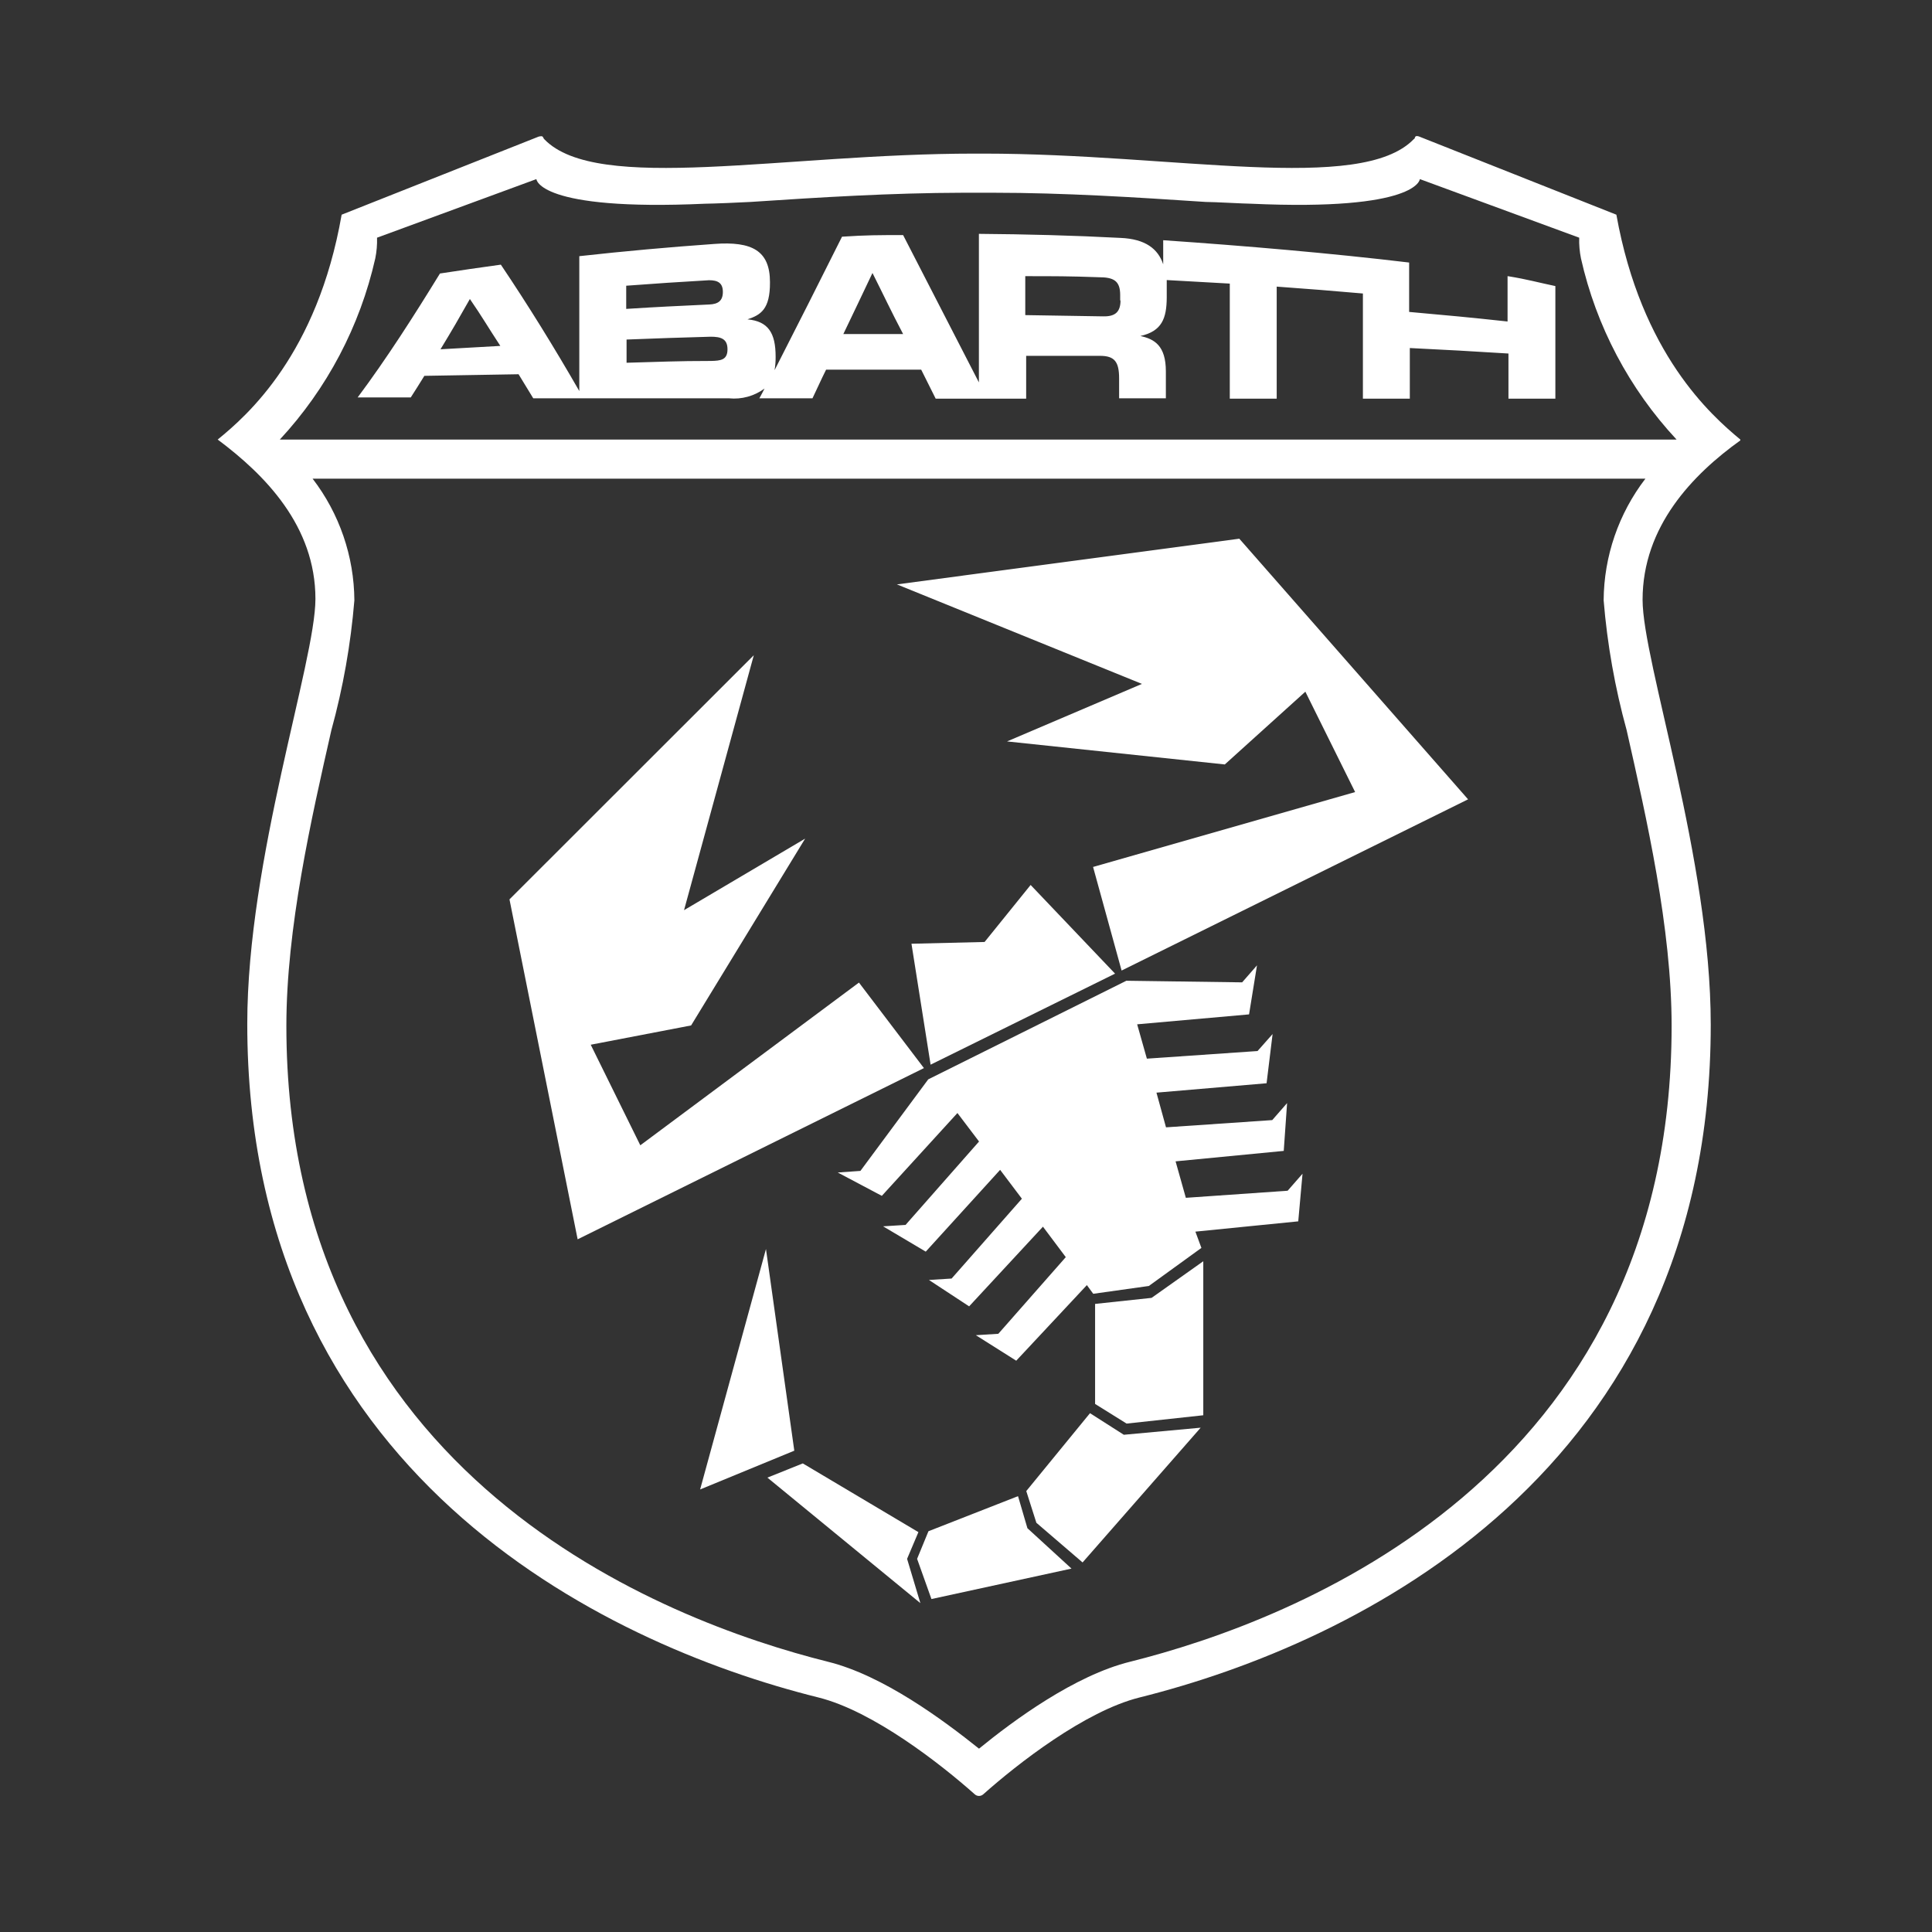
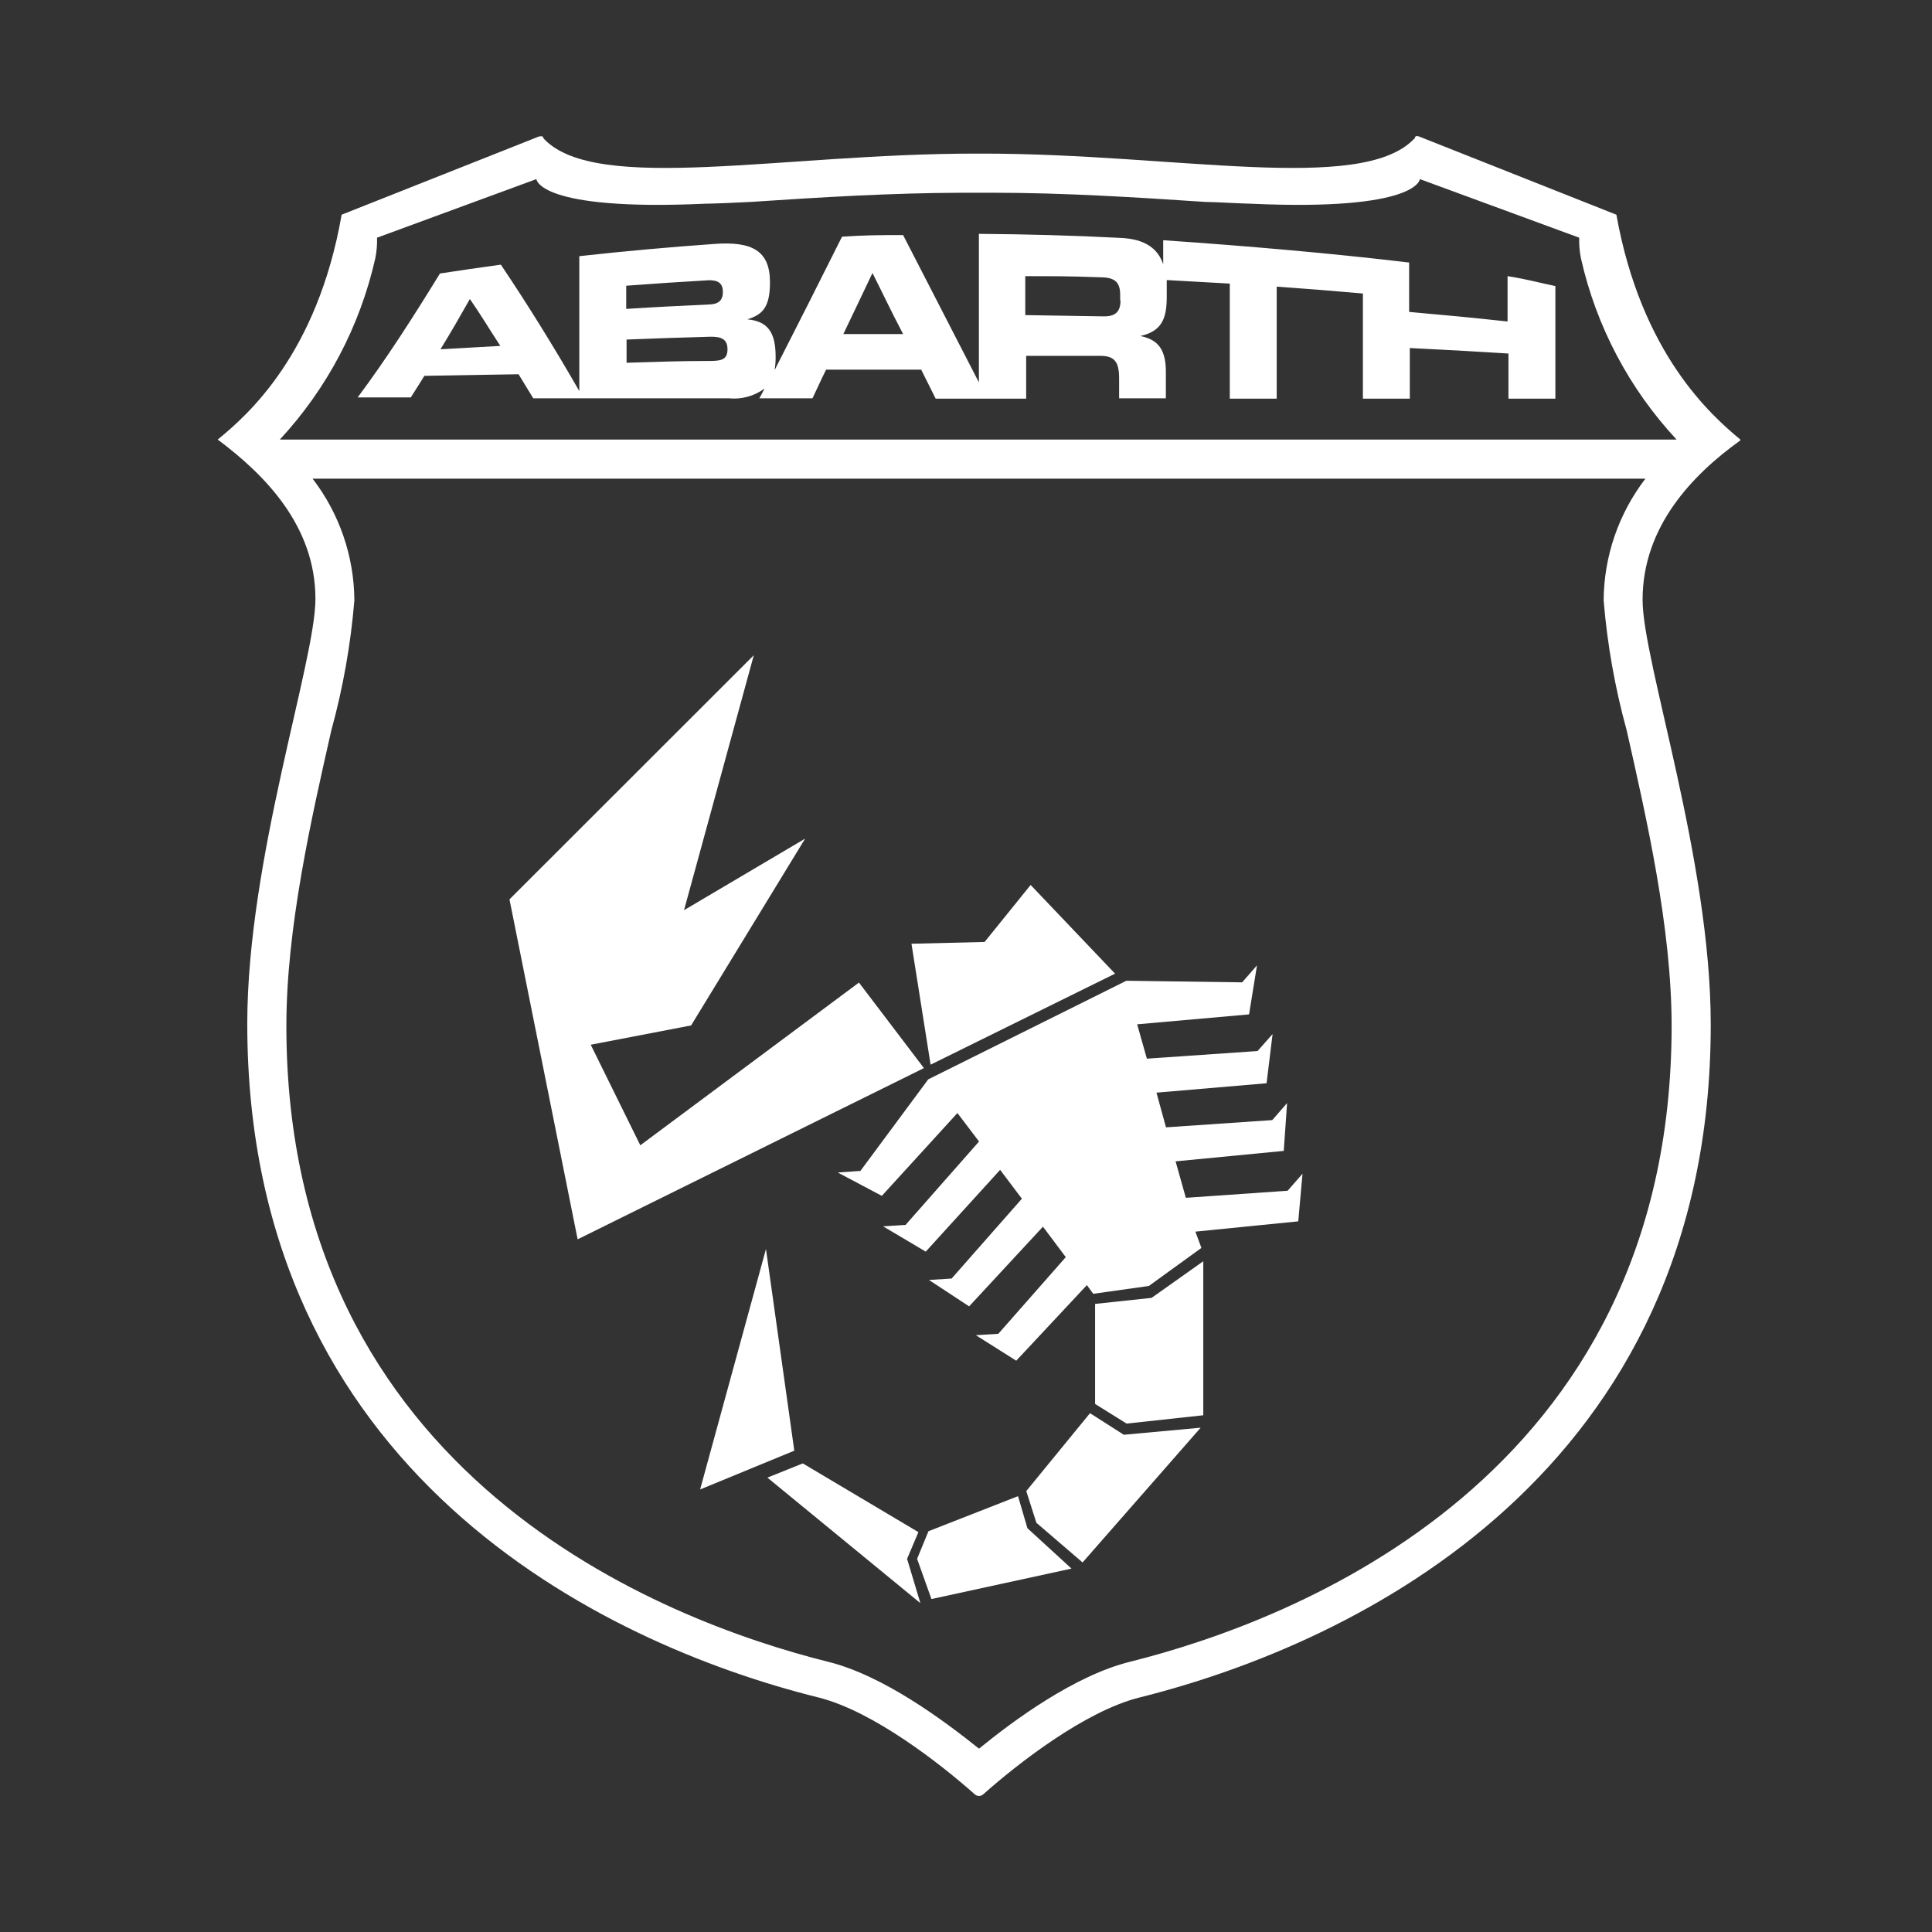
<svg xmlns="http://www.w3.org/2000/svg" width="71" height="71" viewBox="0 0 71 71" fill="none">
  <rect x="0" y="0" width="71" height="71" fill="#333333" stroke="none" />
  <path d="M63.956 16.153C62.882 15.261 60.319 13.004 59.401 7.89L52.159 5.02C52.159 5.02 52.055 4.975 52.016 5.02C51.977 5.066 52.016 5.079 51.951 5.118C49.999 7.128 43.174 5.645 36.134 5.645H35.822C28.782 5.645 21.943 7.128 20.004 5.118C19.965 5.079 19.972 5.053 19.939 5.02C19.907 4.988 19.796 5.02 19.796 5.02L12.555 7.89C11.663 13.004 9.1 15.261 8 16.153C9.744 17.454 11.592 19.334 11.592 22.009C11.592 24.318 9.087 31.567 9.087 37.624C9.087 54.092 22.099 60.397 30.076 62.381C32.087 62.882 34.572 64.828 35.822 65.94C35.865 65.979 35.92 66 35.978 66C36.035 66 36.091 65.979 36.134 65.94C37.383 64.828 39.869 62.882 41.879 62.381C49.882 60.384 62.869 54.092 62.869 37.657C62.869 31.573 60.364 24.325 60.364 22.041C60.364 19.341 62.212 17.435 63.956 16.185M13.791 9.497C13.842 9.246 13.864 8.991 13.856 8.735L19.712 6.582C19.712 6.582 19.77 7.766 25.925 7.486C26.16 7.486 27.272 7.441 27.584 7.421C30.128 7.252 32.744 7.089 35.392 7.083H36.498C39.101 7.083 41.756 7.252 44.306 7.421C44.618 7.421 45.731 7.486 45.965 7.486C52.12 7.766 52.179 6.582 52.179 6.582L58.035 8.735C58.027 8.991 58.049 9.246 58.1 9.497C58.66 11.988 59.873 14.285 61.613 16.153H10.284C12.019 14.282 13.229 11.986 13.791 9.497ZM61.431 37.702C61.431 54.307 47.514 59.571 41.534 61.067C39.498 61.568 37.253 63.221 35.978 64.262C34.676 63.221 32.458 61.568 30.421 61.067C24.442 59.571 10.524 54.307 10.524 37.702C10.524 34.098 11.442 30.077 12.177 26.836C12.607 25.274 12.89 23.675 13.023 22.061C13.012 20.443 12.473 18.874 11.488 17.591H60.468C59.483 18.874 58.944 20.443 58.933 22.061C59.065 23.675 59.349 25.274 59.779 26.836C60.514 30.09 61.431 34.098 61.431 37.702Z" fill="white" />
  <path d="M55.402 10.149C55.402 10.767 55.402 11.19 55.402 11.815C53.958 11.658 53.229 11.593 51.785 11.463C51.785 10.767 51.785 10.351 51.785 9.648C48.889 9.303 45.773 9.036 42.747 8.828V9.713C42.558 9.147 42.096 8.782 41.179 8.743C39.442 8.652 37.705 8.607 35.974 8.594V14.053L33.189 8.639C32.291 8.639 31.842 8.639 30.944 8.698C30.125 10.338 29.298 11.973 28.465 13.604C28.493 13.44 28.506 13.275 28.504 13.109C28.504 12.224 28.225 11.808 27.47 11.736C27.951 11.574 28.303 11.372 28.296 10.37C28.296 9.218 27.645 8.861 26.247 8.965C24.594 9.082 22.941 9.231 21.289 9.414C21.289 11.398 21.289 12.387 21.289 14.371C20.358 12.751 19.408 11.216 18.406 9.726C17.508 9.85 17.059 9.915 16.168 10.051C15.205 11.619 14.216 13.168 13.143 14.606H15.095C15.296 14.293 15.394 14.137 15.595 13.812L19.057 13.753L19.597 14.638H26.793C27.256 14.684 27.72 14.556 28.095 14.28C28.023 14.424 27.984 14.495 27.906 14.638H29.858C30.059 14.222 30.157 13.988 30.359 13.584H33.853L34.386 14.651H37.711V13.077H40.424C40.958 13.077 41.127 13.291 41.127 13.909V14.638H42.845C42.845 14.241 42.845 14.046 42.845 13.649C42.845 12.699 42.422 12.459 41.908 12.348C42.702 12.172 42.871 11.697 42.877 10.943V10.578C42.877 10.481 42.877 10.383 42.877 10.292L45.194 10.422C45.194 12.114 45.194 12.96 45.194 14.651H46.918C46.918 13.005 46.918 12.179 46.918 10.533C48.18 10.624 48.818 10.676 50.086 10.786C50.086 12.335 50.086 13.109 50.086 14.651H51.81C51.81 13.909 51.81 13.532 51.81 12.79C53.261 12.862 53.984 12.901 55.435 12.992C55.435 13.643 55.435 13.988 55.435 14.651H57.159V10.513C56.508 10.377 56.131 10.266 55.448 10.155M16.188 12.836C16.623 12.12 16.838 11.749 17.268 10.988C17.717 11.639 17.918 11.997 18.387 12.712L16.188 12.836ZM23.013 10.5C24.23 10.409 24.841 10.37 26.058 10.298C26.377 10.298 26.565 10.396 26.565 10.728C26.565 11.06 26.383 11.177 26.064 11.19C24.841 11.248 24.236 11.274 23.013 11.352V10.5ZM26.11 13.265C24.874 13.265 24.262 13.298 23.026 13.331C23.026 12.986 23.026 12.816 23.026 12.478C24.262 12.433 24.88 12.406 26.116 12.374C26.487 12.374 26.735 12.446 26.735 12.836C26.735 13.226 26.494 13.259 26.116 13.265M30.983 12.296C31.413 11.392 31.634 10.943 32.063 10.032C32.512 10.923 32.714 11.372 33.189 12.276H30.983M41.179 11.027C41.179 11.45 41.003 11.639 40.528 11.626L37.678 11.58V10.149C38.759 10.149 39.299 10.149 40.372 10.188C40.919 10.188 41.166 10.312 41.166 10.838V11.06" fill="white" />
  <path d="M40.244 47.918L42.32 47.696L44.22 46.35V52.01L41.402 52.316L40.244 51.594V47.918Z" fill="white" />
-   <path d="M40.057 51.934L41.3 52.727L44.124 52.467L39.784 57.419L38.086 55.961L37.715 54.796L40.057 51.934Z" fill="white" />
+   <path d="M40.057 51.934L41.3 52.727L44.124 52.467L39.784 57.419L38.086 55.961L37.715 54.796Z" fill="white" />
  <path d="M37.412 54.983L37.757 56.161L39.377 57.645L34.23 58.764L33.703 57.287L34.12 56.272L37.412 54.983Z" fill="white" />
  <path d="M33.751 56.305L33.335 57.287L33.823 58.914L28.201 54.301L29.503 53.78L33.751 56.305Z" fill="white" />
  <path d="M31.566 36.109L23.531 42.089L21.709 38.393L25.398 37.684L29.588 30.819L25.138 33.448L27.702 24.079L18.723 33.051L21.228 45.544L33.954 39.252L31.566 36.109Z" fill="white" />
-   <path d="M40.17 31.86L49.8 29.108L47.971 25.419L45.011 28.093L37.008 27.247L41.966 25.133L32.961 21.476L45.544 19.797L53.951 29.375L41.218 35.667L40.17 31.86Z" fill="white" />
  <path d="M37.875 32.522L36.183 34.617L33.496 34.682L34.199 39.126L40.978 35.781L37.875 32.522Z" fill="white" />
  <path d="M47.867 43.134L47.32 43.759L43.579 44.019L43.202 42.679L47.177 42.295L47.3 40.538L46.754 41.163L42.85 41.429L42.499 40.154L46.546 39.809L46.767 38.001L46.214 38.625L42.147 38.905L41.79 37.643L45.902 37.278L46.194 35.476L45.648 36.101L41.393 36.042L34.112 39.666L31.62 43.03L30.787 43.089L32.407 43.947L35.185 40.903L35.979 41.95L33.279 45.015L32.453 45.067L34.021 45.997L36.754 42.991L37.554 44.052L34.971 46.986L34.138 47.038L35.615 48.008L38.328 45.08L39.167 46.199L36.688 49.016L35.862 49.068L37.346 50.005L39.942 47.227L40.176 47.546L42.219 47.259L44.151 45.86L43.93 45.262L47.71 44.884L47.867 43.134Z" fill="white" />
  <path d="M29.19 53.312L25.729 54.737L28.149 45.901L29.19 53.312Z" fill="white" />
</svg>